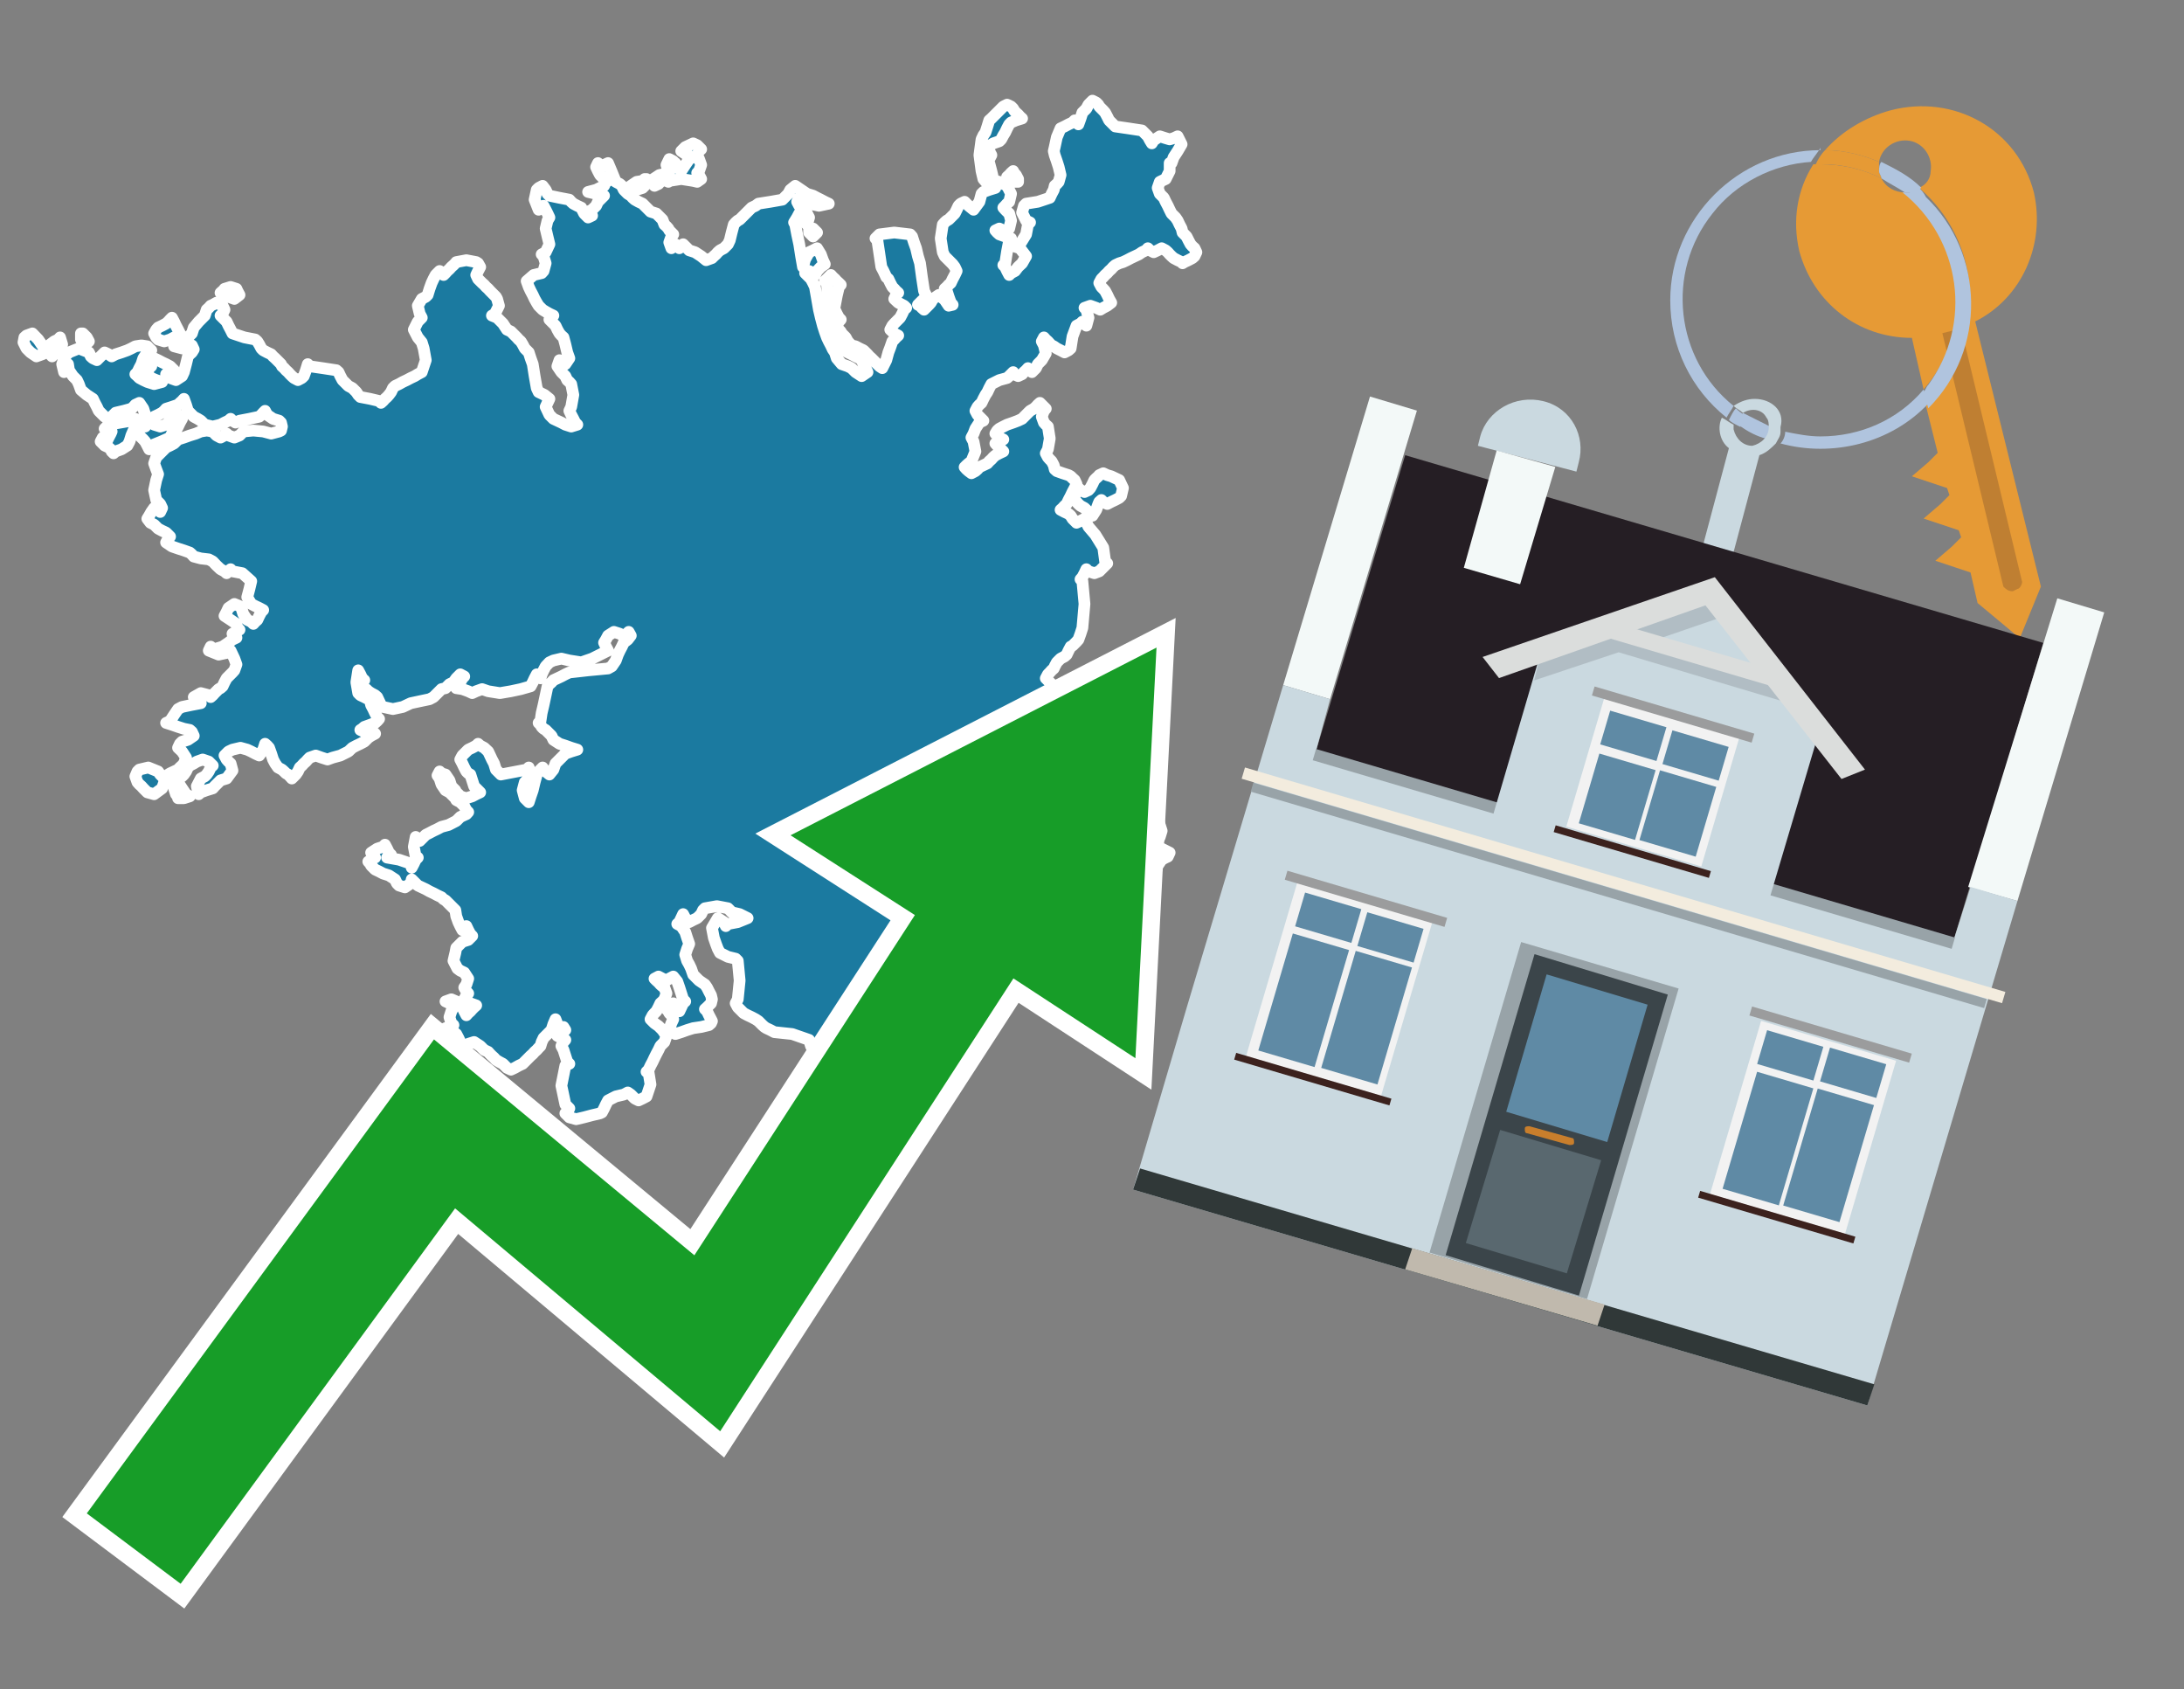
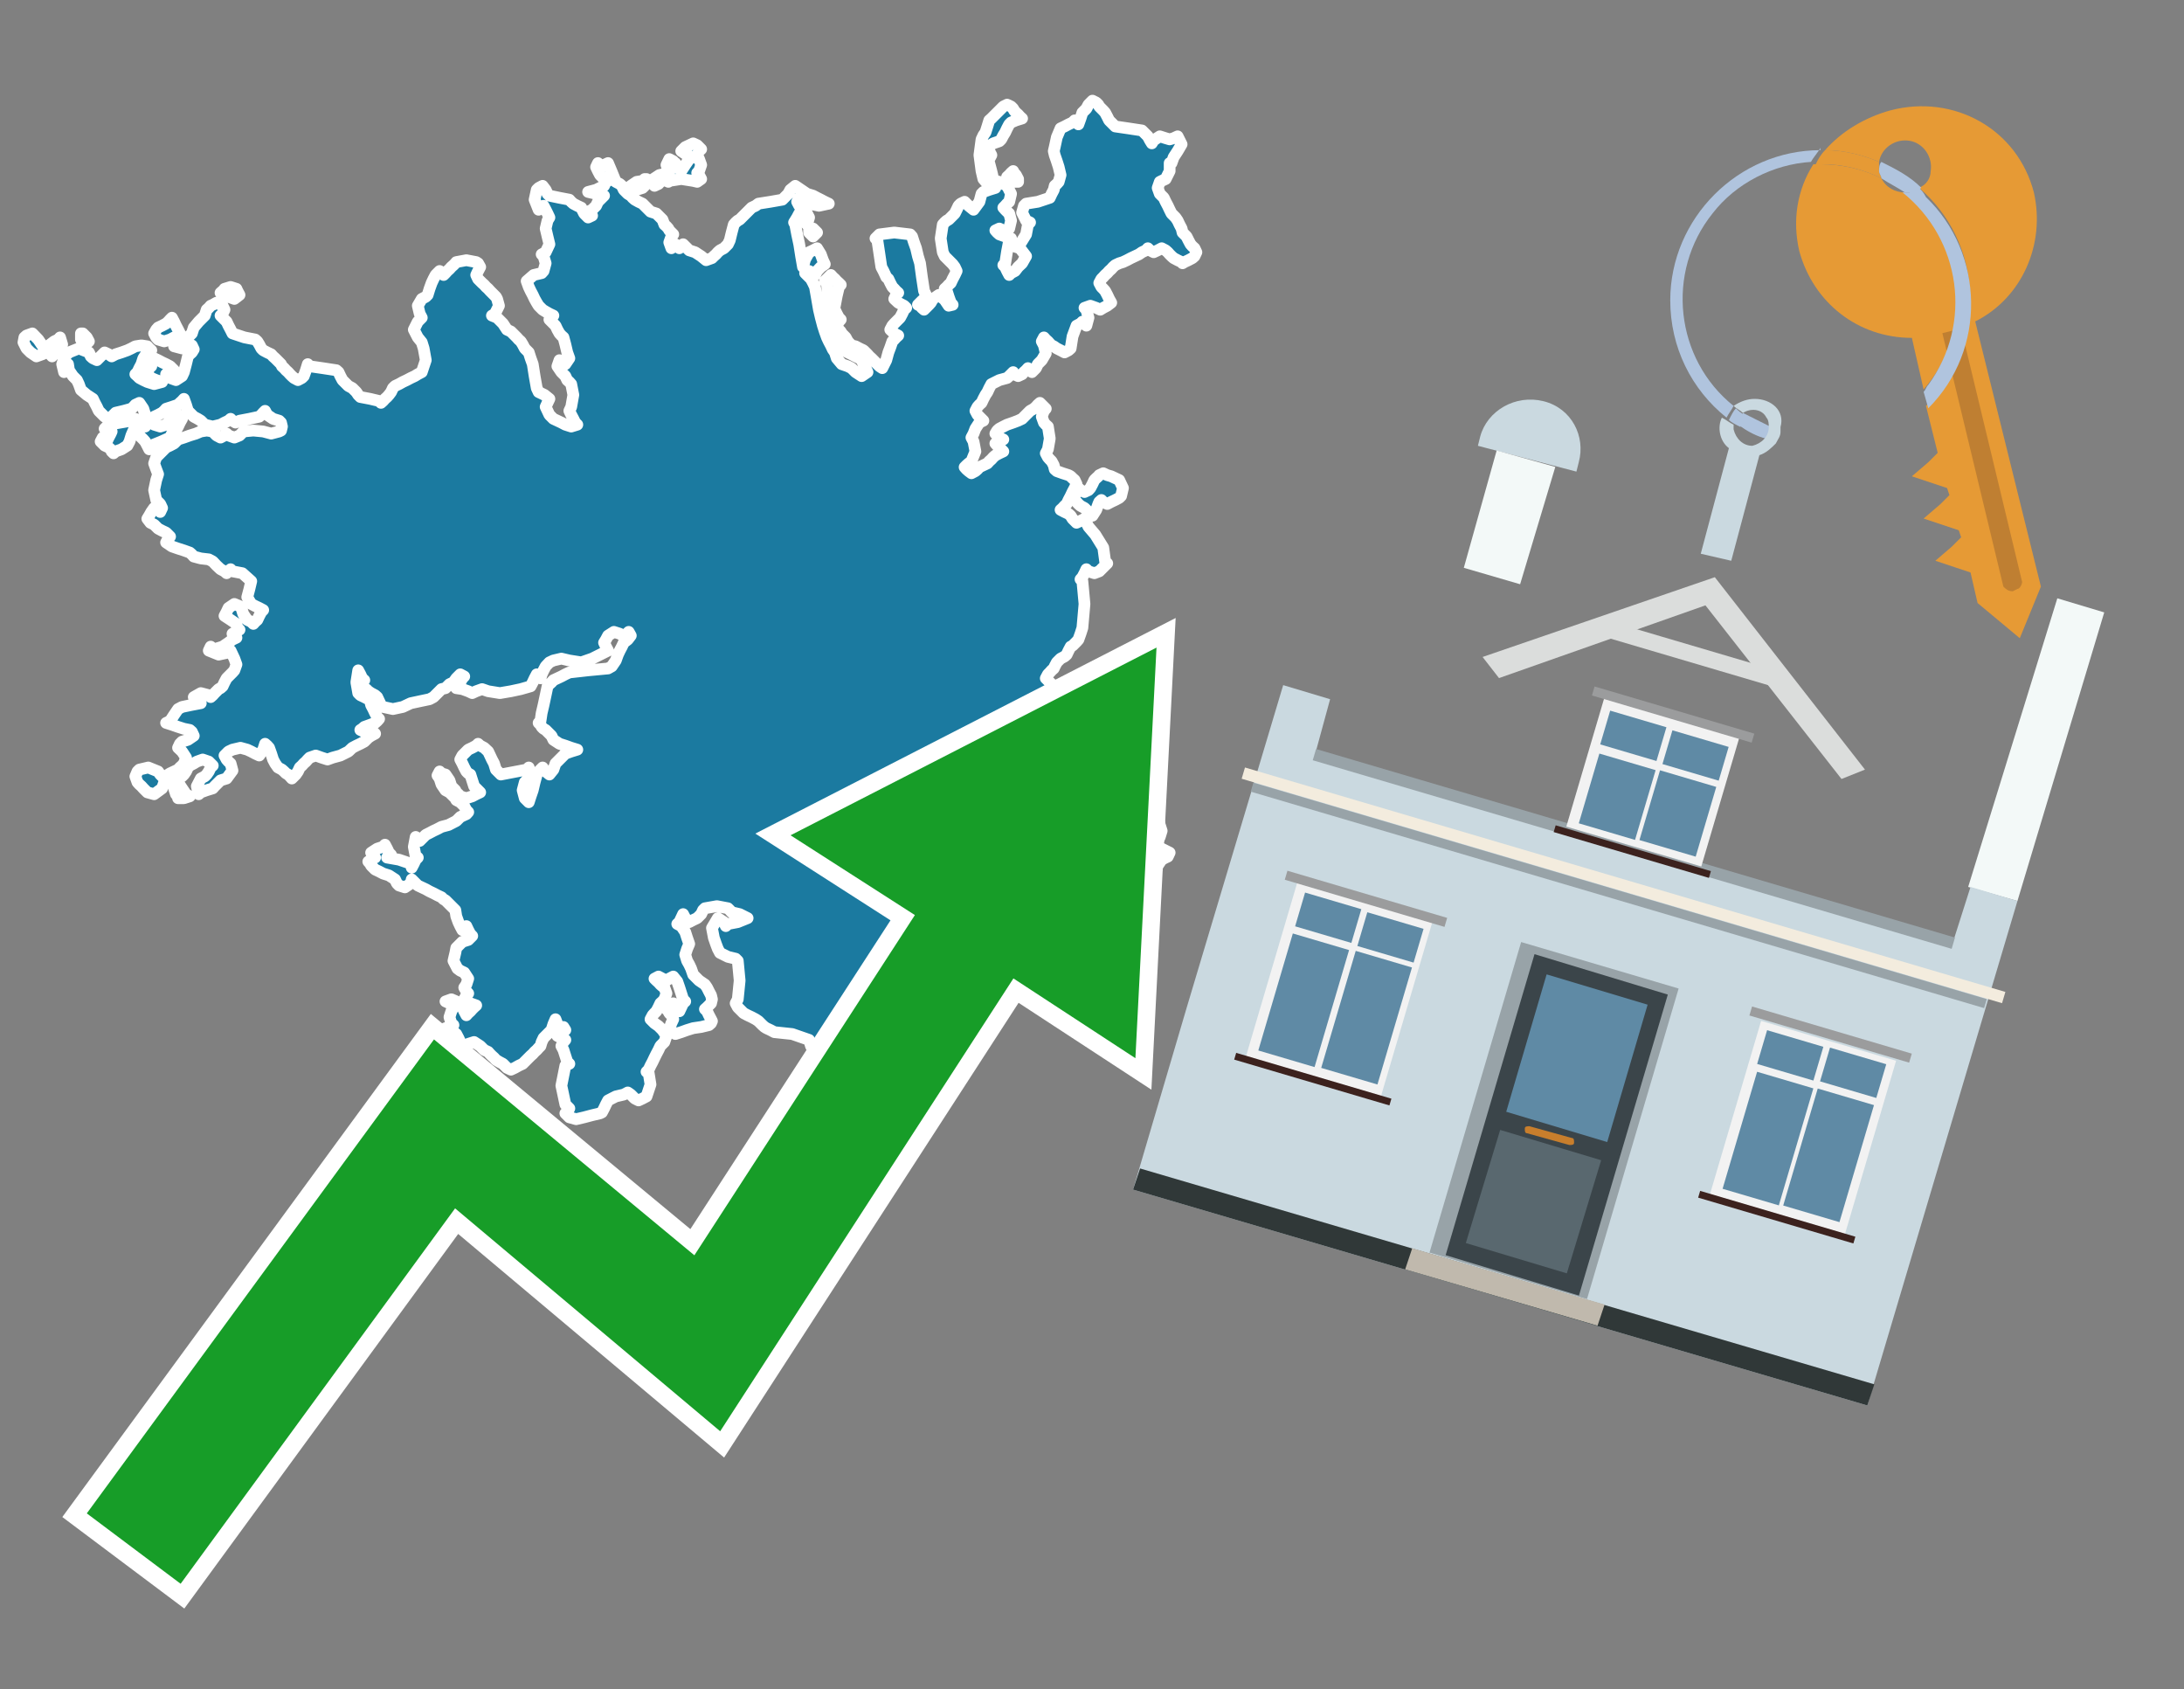
<svg xmlns="http://www.w3.org/2000/svg" version="1.1" id="Text" x="0px" y="0px" width="93.1px" height="72px" viewBox="0 0 93.1 72" style="enable-background:new 0 0 93.1 72;" xml:space="preserve">
  <rect x="0" y="0" width="93.1" height="72" fill="#808080" stroke="none" />
  <style type="text/css">
	.st0{fill:#1B7AA0;stroke:#FFFFFF;stroke-width:0.5;stroke-linejoin:round;}
	.st1{fill:none;stroke:#FFFFFF;stroke-width:1.5;stroke-miterlimit:10;}
	.st2{fill:#179D28;}
	.st3{fill:#E69A35;}
	.st4{fill:#B0C4DE;}
	.st5{fill:#CAD9E0;}
	.st6{fill:#BF7F32;}
	.st7{fill-rule:evenodd;clip-rule:evenodd;fill:#251E24;}
	.st8{fill-rule:evenodd;clip-rule:evenodd;fill:#F3F9F8;}
	.st9{fill-rule:evenodd;clip-rule:evenodd;fill:#CAD9E0;}
	.st10{fill-rule:evenodd;clip-rule:evenodd;fill:#303838;}
	.st11{fill-rule:evenodd;clip-rule:evenodd;fill:#98A3A8;}
	.st12{fill-rule:evenodd;clip-rule:evenodd;fill:#F3ECDE;}
	.st13{fill-rule:evenodd;clip-rule:evenodd;fill:#C0B9AD;}
	.st14{fill:#3B454A;}
	.st15{fill:#5F8AA5;}
	.st16{fill:#59686F;}
	.st17{fill:#C87E2C;}
	.st18{opacity:0.5;fill-rule:evenodd;clip-rule:evenodd;fill:#98A3A8;}
	.st19{fill-rule:evenodd;clip-rule:evenodd;fill:#DBDDDC;}
	.st20{fill-rule:evenodd;clip-rule:evenodd;fill:#F2F2F2;}
	.st21{fill-rule:evenodd;clip-rule:evenodd;fill:#5F8AA5;}
	.st22{fill-rule:evenodd;clip-rule:evenodd;fill:#9B9C9D;}
	.st23{fill-rule:evenodd;clip-rule:evenodd;fill:#3C221E;}
</style>
  <path class="st0" d="M7.59,33.94L7.5,33.85L7.42,33.6L7.59,33.34L7.76,33.6L7.93,33.85L8.09,33.94L7.84,34.02L7.59,34.02ZM7.08,33.26L7.0,33.34L6.91,33.6L6.57,33.85L6.28,33.77L6.19,33.68L6.11,33.6L6.03,33.51L5.94,33.43L5.86,33.34L5.77,33.09L5.86,32.88L5.94,32.8L6.32,32.71L6.74,32.88L6.83,33.01L6.91,33.09L7.0,33.18L7.08,33.18ZM49.86,7.29L49.69,7.63L49.52,7.71L49.44,7.75L49.35,8.01L49.44,8.26L49.52,8.34L49.61,8.43L49.69,8.6L49.78,8.77L49.86,8.94L49.94,9.1L50.03,9.19L50.11,9.27L50.2,9.4L50.28,9.57L50.37,9.74L50.41,9.91L50.49,9.99L50.58,10.08L50.66,10.24L50.75,10.41L50.83,10.5L50.92,10.58L51.0,10.75L50.92,10.92L50.83,11.0L50.66,11.09L50.49,11.17L50.41,11.22L50.37,11.17L50.2,11.09L50.03,11.0L49.94,10.92L49.86,10.84L49.78,10.75L49.69,10.67L49.52,10.58L49.35,10.67L49.18,10.75L49.02,10.67L48.93,10.58L48.85,10.67L48.68,10.75L48.55,10.84L48.38,10.92L48.21,11.0L48.04,11.09L47.87,11.17L47.71,11.22L47.54,11.3L47.45,11.38L47.37,11.47L47.28,11.55L47.2,11.64L47.11,11.72L47.03,11.81L46.95,11.89L46.86,12.06L46.95,12.23L47.03,12.31L47.11,12.4L47.2,12.57L47.28,12.74L47.37,12.9L47.2,13.03L47.03,13.12L46.9,13.2L46.73,13.12L46.48,13.03L46.23,13.12L46.31,13.2L46.4,13.54L46.31,13.88L46.23,13.79L46.14,13.71L46.06,13.79L45.89,13.88L45.72,14.34L45.64,14.85L45.55,14.93L45.38,15.02L45.21,14.93L45.05,14.85L44.92,14.76L44.83,14.72L44.75,14.64L44.67,14.55L44.58,14.47L44.5,14.38L44.41,14.55L44.5,14.72L44.58,15.06L44.41,15.35L44.24,15.52L44.16,15.69L44.07,15.78L43.99,15.86L43.91,15.78L43.82,15.69L43.74,15.78L43.65,15.86L43.57,15.95L43.4,16.03L43.23,15.95L43.19,15.86L43.1,15.95L43.02,16.03L42.93,16.11L42.6,16.2L42.26,16.37L42.17,16.54L42.09,16.71L42.01,16.83L41.92,17.0L41.84,17.17L41.75,17.25L41.67,17.34L41.58,17.51L41.67,17.68L41.75,17.76L41.84,17.85L41.92,17.93L41.75,18.01L41.58,18.27L41.5,18.48L41.41,18.65L41.5,18.82L41.58,19.24L41.41,19.66L41.29,19.75L41.2,19.83L41.12,19.91L41.2,20.0L41.29,20.08L41.41,20.17L41.58,20.08L41.67,20.0L41.75,19.91L41.92,19.83L42.09,19.75L42.17,19.66L42.26,19.58L42.34,19.49L42.43,19.41L42.6,19.32L42.77,19.24L42.68,19.15L42.6,19.07L42.51,18.99L42.43,18.9L42.6,18.82L42.77,18.73L42.6,18.65L42.43,18.48L42.51,18.35L42.6,18.27L42.77,18.18L42.93,18.1L43.19,18.01L43.4,17.93L43.57,17.85L43.74,17.68L43.91,17.51L44.07,17.42L44.16,17.34L44.24,17.25L44.33,17.17L44.41,17.25L44.5,17.34L44.58,17.42L44.5,17.51L44.41,17.76L44.5,18.01L44.58,18.1L44.67,18.18L44.75,18.69L44.67,19.15L44.58,19.32L44.67,19.49L44.75,19.58L44.83,19.66L44.92,19.83L44.96,20.0L45.05,20.08L45.3,20.17L45.55,20.25L45.64,20.3L45.72,20.38L45.81,20.46L45.89,20.63L45.81,20.8L45.72,20.97L45.64,21.14L45.55,21.31L45.47,21.48L45.38,21.56L45.3,21.65L45.21,21.73L45.38,21.82L45.55,21.9L45.64,21.98L45.72,22.11L45.89,22.28L46.06,22.2L46.23,22.11L46.4,22.45L46.69,22.79L47.03,23.34L47.11,23.93L47.2,24.01L47.11,24.1L47.03,24.18L46.95,24.26L46.86,24.35L46.65,24.43L46.4,24.35L46.31,24.26L46.23,24.43L46.14,24.6L46.06,24.69L46.14,24.77L46.23,25.74L46.14,26.76L46.06,27.01L45.97,27.26L45.89,27.35L45.81,27.43L45.72,27.52L45.64,27.56L45.55,27.73L45.47,27.9L45.38,27.98L45.21,28.07L45.05,28.23L44.96,28.4L44.92,28.49L44.83,28.57L44.75,28.66L44.67,28.74L44.58,28.91L44.75,29.08L44.92,29.25L45.05,29.37L45.21,29.46L45.47,29.54L45.72,29.63L45.55,29.71L45.38,29.8L45.3,29.88L45.21,29.97L45.05,30.05L44.92,30.13L45.26,30.22L45.55,30.3L45.81,30.39L46.06,30.56L46.14,30.73L46.23,30.81L46.14,30.89L46.06,30.98L46.14,31.06L46.23,31.11L46.31,31.19L46.4,31.27L46.48,31.36L46.57,31.44L46.65,31.53L46.73,31.61L46.82,31.7L46.86,31.78L46.95,31.87L47.03,31.95L47.11,32.03L47.2,32.12L47.28,32.2L47.37,32.29L47.62,32.37L47.87,32.46L47.79,32.54L47.71,32.63L47.62,32.71L47.54,32.88L47.37,33.01L47.2,33.09L47.11,33.18L47.03,33.34L47.2,33.51L47.37,33.43L47.45,33.34L47.54,33.43L47.71,33.51L47.87,33.85L47.96,34.19L48.04,34.36L48.21,34.53L48.38,34.61L48.59,34.7L48.85,34.61L49.1,34.53L49.35,34.82L49.44,35.16L49.52,35.41L49.44,35.67L49.35,35.84L49.27,36.0L49.18,36.09L49.52,36.17L49.86,36.34L49.78,36.51L49.69,36.55L49.52,36.64L49.35,36.89L49.27,37.14L49.18,37.57L49.1,37.99L49.02,38.16L49.1,38.33L49.18,38.45L49.1,38.62L49.02,38.71L48.8,38.79L48.55,38.71L48.21,38.62L47.87,38.71L47.54,38.79L47.2,38.71L47.11,38.62L47.03,38.71L46.9,38.79L46.73,38.71L46.57,38.62L46.4,38.54L46.31,38.45L46.23,38.37L46.14,38.33L46.06,38.24L45.97,38.16L45.89,38.33L45.97,38.45L46.06,38.54L46.14,38.62L46.23,38.71L46.31,38.79L46.4,38.96L46.48,39.13L46.57,39.21L46.65,39.3L46.73,39.13L46.9,38.96L47.03,39.3L46.95,39.64L46.86,39.81L46.69,39.97L46.57,39.89L46.48,39.81L46.4,39.97L46.31,40.14L46.23,40.23L46.14,40.27L46.06,40.35L45.89,40.44L45.72,40.52L45.55,40.61L45.38,40.69L45.3,40.78L45.21,40.86L45.05,40.95L44.92,41.03L44.83,41.11L44.75,41.03L44.67,40.95L44.58,41.11L44.33,41.28L44.07,41.54L44.16,41.79L44.24,41.87L44.16,41.96L44.07,42.04L43.82,42.09L43.57,42.04L43.31,41.96L43.1,42.04L42.77,42.09L42.43,42.17L42.26,42.25L42.09,42.34L41.75,42.42L41.41,42.34L41.33,42.25L41.29,42.34L41.2,42.42L41.12,42.51L40.95,42.59L40.78,42.68L40.7,42.76L40.61,42.85L40.36,42.93L40.1,43.1L40.02,43.27L39.94,43.35L40.02,43.44L40.1,43.52L39.85,43.61L39.6,43.52L39.34,43.44L39.13,43.35L39.05,43.27L38.96,43.1L38.88,42.93L38.8,42.76L38.71,42.59L38.63,42.34L38.54,42.09L38.46,42.04L38.37,41.96L38.29,42.09L38.37,42.25L38.46,42.51L38.54,42.76L38.63,43.18L38.54,43.61L38.46,43.69L38.29,43.77L38.12,43.82L37.78,43.9L37.49,43.99L37.4,44.07L37.32,44.24L37.4,44.41L37.49,44.49L37.32,44.58L37.15,44.66L37.23,44.75L37.32,44.83L37.4,44.92L37.49,45.0L37.32,45.08L37.15,45.17L37.32,45.25L37.49,45.34L37.32,45.42L37.15,45.51L37.06,45.59L36.98,45.51L36.9,45.42L36.81,45.51L36.73,45.59L36.64,45.25L36.39,44.92L36.14,45.0L35.97,45.08L35.84,45.17L35.67,45.25L35.5,45.17L35.33,45.08L35.16,45.17L34.99,45.25L34.83,45.08L34.74,44.92L34.66,44.75L34.57,44.58L34.49,44.32L33.77,44.07L33.01,43.99L32.84,43.9L32.67,43.82L32.59,43.77L32.5,43.69L32.42,43.61L32.33,43.52L32.21,43.44L32.04,43.35L31.87,43.27L31.7,43.18L31.62,43.1L31.53,43.01L31.45,42.93L31.36,42.76L31.45,42.59L31.53,41.79L31.45,40.95L31.36,40.86L31.03,40.78L30.69,40.61L30.6,40.44L30.52,40.23L30.43,39.97L30.35,39.55L30.6,39.13L30.86,39.3L30.94,39.47L31.03,39.38L31.45,39.3L31.87,39.13L31.53,38.96L31.19,38.88L31.11,38.79L31.03,38.71L30.56,38.62L30.05,38.71L29.97,38.79L29.89,38.96L29.72,39.13L29.55,39.21L29.38,39.3L29.21,39.13L29.12,38.96L29.04,39.13L28.96,39.3L28.87,39.38L29.04,39.47L29.21,39.72L29.29,39.97L29.38,40.23L29.29,40.44L29.21,40.69L29.29,40.95L29.38,41.11L29.46,41.28L29.55,41.54L29.8,41.79L30.05,41.96L30.14,42.09L30.22,42.25L30.31,42.42L30.35,42.59L30.31,42.76L30.22,42.85L30.14,42.93L30.05,43.01L30.14,43.1L30.22,43.27L30.31,43.44L30.35,43.52L30.31,43.61L30.22,43.69L29.89,43.77L29.55,43.82L29.29,43.9L29.04,43.99L28.79,44.07L28.53,43.86L28.62,43.61L28.7,43.44L28.62,43.27L28.53,43.18L28.49,43.1L28.41,43.01L28.49,42.93L28.53,42.85L28.7,42.76L28.87,42.93L28.96,43.1L29.04,42.93L29.12,42.76L29.21,42.68L29.12,42.59L29.04,42.34L28.96,42.09L28.87,41.83L28.7,41.62L28.53,41.71L28.41,41.79L28.24,41.71L28.07,41.62L27.9,41.71L27.98,41.79L28.07,41.87L28.15,41.96L28.24,42.04L28.32,42.09L28.41,42.34L28.32,42.59L28.24,42.68L28.15,42.76L28.07,42.93L27.98,43.1L27.9,43.18L27.82,43.27L27.73,43.44L27.9,43.61L28.07,43.73L28.24,43.9L28.41,44.15L28.32,44.41L28.24,44.49L28.15,44.58L28.07,44.75L27.98,44.92L27.9,45.08L27.82,45.25L27.73,45.42L27.65,45.59L27.56,45.68L27.65,45.72L27.73,46.22L27.56,46.73L27.39,46.82L27.22,46.9L27.06,46.82L26.97,46.73L26.89,46.65L26.76,46.56L26.59,46.65L26.25,46.73L25.92,46.9L25.83,47.07L25.75,47.24L25.66,47.41L25.58,47.45L25.24,47.53L24.9,47.62L24.56,47.7L24.27,47.62L24.18,47.53L24.1,47.45L24.18,47.41L24.27,47.24L24.1,47.07L23.93,46.27L24.1,45.42L24.27,45.34L24.18,45.25L24.1,45.0L24.02,44.75L23.93,44.58L24.02,44.41L24.1,44.32L23.93,44.24L23.76,44.15L23.93,44.07L24.1,43.9L24.02,43.77L23.93,43.82L23.85,43.9L23.76,43.65L23.68,43.44L23.59,43.65L23.51,43.9L23.42,43.99L23.34,44.07L23.26,44.15L23.17,44.24L23.09,44.41L23.04,44.58L22.96,44.66L22.88,44.75L22.79,44.83L22.71,44.92L22.62,45.0L22.54,45.08L22.45,45.17L22.37,45.25L22.28,45.34L22.11,45.42L21.95,45.51L21.78,45.59L21.61,45.51L21.52,45.42L21.44,45.34L21.27,45.25L21.14,45.17L21.06,45.08L20.97,45.0L20.89,44.92L20.81,44.83L20.64,44.75L20.47,44.58L20.21,44.41L19.96,44.49L19.79,44.58L19.62,44.41L19.54,44.24L19.45,44.07L19.24,43.9L18.99,43.82L19.16,43.77L19.33,43.69L19.24,43.61L19.16,43.35L19.24,43.1L19.33,42.93L19.16,42.76L18.99,42.68L19.24,42.59L19.45,42.68L19.54,42.76L19.62,42.85L19.71,42.93L19.79,43.1L19.88,43.27L19.96,43.18L20.05,43.1L20.13,43.01L20.21,42.93L20.3,42.85L20.05,42.76L19.79,42.59L19.88,42.42L19.96,42.34L19.88,42.25L19.79,42.09L19.88,41.96L19.96,41.71L19.79,41.45L19.62,41.37L19.5,41.28L19.33,40.95L19.41,40.61L19.45,40.4L19.71,40.14L19.96,40.06L20.05,39.97L20.13,39.89L20.05,39.81L19.96,39.64L19.88,39.47L19.79,39.55L19.71,39.64L19.62,39.47L19.54,39.3L19.45,39.05L19.41,38.79L19.33,38.71L19.24,38.62L19.16,38.54L19.07,38.45L18.99,38.37L18.91,38.33L18.82,38.24L18.65,38.16L18.48,38.07L18.31,37.99L18.15,37.9L17.98,37.82L17.81,37.74L17.72,37.65L17.64,37.57L17.55,37.48L17.51,37.65L17.26,37.82L17.01,37.74L16.92,37.65L16.84,37.48L16.58,37.31L16.33,37.23L16.16,37.14L15.99,37.06L15.91,36.98L15.82,36.89L15.78,36.81L15.7,36.72L15.82,36.64L15.99,36.55L15.91,36.51L15.82,36.34L16.08,36.17L16.33,36.09L16.41,36.0L16.5,36.17L16.58,36.34L16.67,36.43L16.58,36.51L16.5,36.55L17.01,36.64L17.51,36.81L17.55,36.98L17.64,36.81L17.72,36.64L17.81,36.55L17.72,36.51L17.64,36.09L17.72,35.67L17.81,35.75L17.89,35.84L17.98,35.75L18.06,35.67L18.15,35.58L18.31,35.5L18.48,35.41L18.65,35.33L18.82,35.24L19.12,35.16L19.45,34.99L19.62,34.82L19.79,34.74L19.88,34.7L19.96,34.61L19.88,34.53L19.79,34.36L19.62,34.19L19.45,34.1L19.41,34.02L19.33,33.94L19.24,33.85L19.16,33.77L18.99,33.68L18.82,33.43L18.74,33.18L18.65,33.05L18.74,32.88L18.82,32.96L18.99,33.01L19.16,33.26L19.24,33.51L19.33,33.6L19.41,33.68L19.45,33.77L19.54,33.85L19.62,33.94L19.88,34.02L20.13,33.94L20.3,33.85L20.47,33.77L20.38,33.68L20.3,33.6L20.21,33.51L20.13,33.26L20.05,33.01L19.96,32.96L19.88,32.88L19.79,32.71L19.71,32.54L19.62,32.37L19.71,32.2L19.79,32.12L19.88,32.03L19.96,31.95L20.13,31.87L20.3,31.78L20.38,31.7L20.47,31.78L20.64,31.87L20.81,32.03L20.89,32.2L20.97,32.37L21.06,32.54L21.14,32.8L21.35,33.01L21.61,32.96L22.03,32.88L22.45,32.8L22.54,32.71L22.62,32.96L22.54,33.18L22.45,33.26L22.37,33.34L22.28,33.68L22.37,34.02L22.45,34.1L22.54,34.19L22.62,33.94L22.71,33.68L22.79,33.34L22.88,33.01L22.96,32.88L23.13,32.71L23.26,32.88L23.42,33.01L23.59,32.8L23.68,32.54L23.76,32.46L23.85,32.37L23.93,32.29L24.02,32.2L24.1,32.12L24.35,32.03L24.61,31.95L24.35,31.87L24.1,31.78L23.85,31.7L23.59,31.53L23.51,31.36L23.42,31.27L23.34,31.19L23.26,31.11L23.17,31.06L23.09,30.98L23.04,30.89L22.96,30.81L23.04,30.73L23.09,30.39L23.17,30.05L23.26,29.63L23.34,29.25L23.42,29.16L23.51,29.08L23.59,28.99L23.76,28.91L23.93,28.83L24.1,28.74L24.27,28.66L25.07,28.57L25.92,28.49L26.08,28.4L26.25,28.15L26.34,27.9L26.42,27.73L26.51,27.56L26.59,27.39L26.76,27.26L26.89,27.09L26.8,26.93L26.72,27.01L26.55,27.09L26.42,27.01L26.17,26.93L25.92,27.09L25.83,27.26L25.75,27.39L25.83,27.56L25.92,27.73L25.58,27.9L25.24,28.07L24.78,28.23L24.27,28.15L23.93,28.07L23.59,28.15L23.42,28.23L23.26,28.4L23.17,28.57L23.09,28.74L23.04,28.91L22.96,28.83L22.88,28.74L22.79,28.91L22.71,29.08L22.62,29.25L22.2,29.37L21.78,29.46L21.31,29.54L20.81,29.46L20.55,29.37L20.3,29.46L20.13,29.54L19.96,29.46L19.71,29.37L19.45,29.33L19.54,29.25L19.62,29.08L19.71,28.91L19.79,28.83L19.62,28.74L19.45,28.91L19.33,29.08L19.16,29.16L19.07,29.25L18.99,29.33L18.82,29.37L18.65,29.54L18.48,29.71L18.31,29.8L17.93,29.88L17.51,29.97L17.34,30.05L17.17,30.13L16.75,30.22L16.33,30.13L16.24,30.05L16.16,29.88L16.08,29.71L15.99,29.63L15.82,29.54L15.7,29.46L15.61,29.37L15.53,29.33L15.44,29.25L15.36,29.16L15.44,29.08L15.53,28.99L15.44,28.91L15.36,28.74L15.27,28.57L15.19,29.08L15.27,29.54L15.36,29.63L15.53,29.71L15.7,29.8L15.78,29.88L15.82,30.05L15.91,30.22L15.99,30.39L16.08,30.56L16.16,30.64L16.08,30.73L15.99,30.81L15.78,30.89L15.53,30.98L15.44,31.06L15.36,31.11L15.53,31.19L15.7,31.11L15.78,31.06L15.82,31.11L15.91,31.19L15.99,31.27L15.82,31.36L15.7,31.44L15.61,31.53L15.53,31.61L15.36,31.7L15.19,31.78L15.02,31.87L14.85,32.03L14.51,32.2L14.18,32.29L13.96,32.37L13.71,32.29L13.46,32.2L13.2,32.29L13.12,32.37L13.04,32.46L12.95,32.54L12.87,32.63L12.78,32.71L12.7,32.88L12.61,33.01L12.53,33.09L12.44,33.18L12.36,33.09L12.28,33.01L12.19,32.96L12.11,32.88L12.02,32.8L11.85,32.71L11.73,32.54L11.64,32.37L11.56,32.12L11.47,31.87L11.39,31.78L11.3,31.7L11.22,31.95L11.05,32.2L10.88,32.12L10.71,32.03L10.54,31.95L10.25,31.87L9.91,31.95L9.74,32.03L9.57,32.2L9.66,32.37L9.74,32.46L9.83,32.54L9.91,32.84L9.66,33.18L9.4,33.26L9.32,33.34L9.23,33.43L9.15,33.51L9.07,33.6L8.81,33.68L8.56,33.77L8.47,33.85L8.39,33.51L8.56,33.18L8.73,33.09L8.81,33.01L8.9,32.88L8.98,32.71L9.07,32.63L8.98,32.54L8.9,32.46L8.64,32.37L8.39,32.46L8.26,32.54L8.09,32.63L8.01,32.71L7.93,32.88L7.84,33.01L7.76,33.09L7.42,33.18L7.08,33.09L7.17,33.01L7.25,32.96L7.42,32.88L7.59,32.8L7.67,32.71L7.76,32.63L7.84,32.54L7.93,32.29L7.76,32.03L7.59,31.87L7.67,31.7L7.76,31.61L8.01,31.53L8.26,31.36L8.18,31.19L8.09,31.11L7.84,31.06L7.59,30.98L7.33,30.89L7.08,30.81L7.25,30.73L7.42,30.47L7.59,30.22L7.76,30.13L8.14,30.05L8.56,29.97L8.43,29.88L8.26,29.71L8.56,29.54L8.9,29.63L8.98,29.71L9.07,29.63L9.15,29.54L9.23,29.46L9.32,29.37L9.4,29.33L9.49,29.25L9.57,29.08L9.66,28.91L9.74,28.83L9.83,28.74L9.91,28.66L9.99,28.57L10.08,28.32L9.99,28.07L9.91,27.9L9.83,27.73L9.74,27.81L9.32,27.9L8.9,27.73L8.98,27.56L9.07,27.64L9.15,27.73L9.23,27.64L9.49,27.56L9.74,27.39L9.91,27.26L10.08,27.18L9.99,27.09L9.91,27.01L10.04,26.93L10.21,26.84L10.12,26.76L10.08,26.59L9.83,26.42L9.57,26.25L9.66,26.08L9.74,25.91L9.99,25.74L10.21,25.83L10.29,25.91L10.37,26.17L10.54,26.42L10.71,26.5L10.8,26.59L10.88,26.5L10.97,26.42L11.05,26.25L11.14,26.08L11.22,26.0L11.05,25.91L10.88,25.83L10.71,25.74L10.54,25.45L10.63,25.11L10.71,24.77L10.33,24.43L9.91,24.35L9.83,24.26L9.74,24.35L9.66,24.43L9.57,24.35L9.4,24.26L9.23,24.1L9.07,23.93L8.9,23.84L8.56,23.8L8.26,23.72L8.18,23.63L8.09,23.55L7.84,23.46L7.59,23.38L7.33,23.29L7.08,23.12L7.17,22.96L7.25,22.87L7.17,22.79L7.08,22.7L6.91,22.62L6.74,22.53L6.66,22.45L6.57,22.36L6.41,22.28L6.28,22.11L6.36,21.98L6.45,21.82L6.57,21.65L6.74,21.73L6.83,21.82L6.91,21.65L6.83,21.48L6.74,21.39L6.66,21.31L6.57,20.89L6.66,20.46L6.74,20.21L6.66,20.0L6.57,19.75L6.66,19.49L6.74,19.41L6.83,19.32L6.91,19.24L7.0,19.15L7.08,19.07L7.25,18.99L7.42,18.9L7.5,18.82L7.59,18.73L7.84,18.65L8.09,18.56L8.35,18.48L8.56,18.39L8.81,18.35L9.07,18.39L9.15,18.48L9.23,18.56L9.4,18.65L9.57,18.56L9.66,18.48L9.74,18.56L9.99,18.65L10.21,18.56L10.29,18.48L10.37,18.39L10.8,18.35L11.22,18.39L11.56,18.48L11.9,18.39L11.98,18.35L12.02,18.18L11.98,18.01L11.9,17.93L11.64,17.85L11.39,17.68L11.3,17.51L11.22,17.59L11.14,17.68L11.05,17.76L10.63,17.85L10.21,17.93L10.04,18.01L9.91,17.93L9.83,17.85L9.74,17.93L9.57,18.01L9.4,18.1L9.07,18.18L8.73,18.1L8.64,18.01L8.56,17.93L8.43,17.85L8.26,17.76L8.18,17.68L8.09,17.59L8.01,17.51L7.93,17.25L7.84,17.0L7.76,17.09L7.67,17.17L7.59,17.25L7.33,17.34L7.08,17.42L7.0,17.51L6.91,17.59L6.74,17.68L6.57,17.76L6.49,17.85L6.45,17.93L6.49,18.01L6.57,18.1L6.83,18.18L7.08,18.1L7.17,18.01L7.25,17.93L7.33,17.85L7.42,17.76L7.59,17.68L7.76,17.85L7.67,18.01L7.59,18.18L7.5,18.35L7.42,18.39L7.33,18.48L7.25,18.65L6.87,18.82L6.45,18.99L6.36,19.15L6.28,18.99L6.19,18.82L6.11,18.73L6.03,18.65L5.94,18.56L5.86,18.48L5.77,18.39L5.69,18.35L5.6,18.56L5.52,18.82L5.43,18.99L5.18,19.15L4.93,19.24L4.84,19.32L4.76,19.24L4.72,19.15L4.63,19.07L4.46,18.99L4.29,18.82L4.38,18.65L4.46,18.73L4.55,18.82L4.63,18.65L4.72,18.48L4.76,18.39L4.63,18.35L4.46,18.27L4.55,18.18L4.63,18.1L5.14,18.01L5.6,17.93L5.77,17.85L5.94,17.93L6.03,18.01L6.11,18.1L6.19,18.18L6.28,17.93L6.19,17.68L6.11,17.42L5.94,17.17L5.77,17.25L5.69,17.34L5.6,17.42L5.27,17.51L4.93,17.59L4.84,17.68L4.76,17.76L4.63,17.85L4.46,17.76L4.38,17.68L4.29,17.59L4.21,17.51L4.13,17.34L4.04,17.17L3.96,17.0L3.7,16.83L3.45,16.62L3.36,16.37L3.28,16.2L3.11,16.03L2.94,15.78L2.9,15.52L2.82,15.69L2.73,15.86L2.65,15.52L2.77,15.19L2.94,15.02L3.36,14.85L3.79,15.02L3.87,15.19L3.96,15.27L4.13,15.35L4.29,15.19L4.46,15.02L4.63,15.1L4.76,15.19L4.93,15.1L5.18,15.02L5.43,14.93L5.6,14.85L5.77,14.76L6.03,14.72L6.28,14.76L6.36,14.85L6.45,14.93L6.28,15.02L6.11,15.27L6.03,15.52L5.94,15.69L5.86,15.86L5.77,15.95L5.86,16.03L5.94,16.11L6.11,16.2L6.28,16.28L6.57,16.37L6.91,16.28L6.66,16.2L6.45,16.11L6.36,16.03L6.28,15.86L6.36,15.69L6.45,15.61L6.36,15.52L6.28,15.35L6.41,15.19L6.57,15.27L6.74,15.35L6.91,15.44L7.08,15.52L7.25,15.61L7.33,15.69L7.42,15.78L7.25,15.86L7.08,15.95L7.17,16.03L7.25,16.11L7.5,16.2L7.76,16.03L7.84,15.86L7.93,15.52L8.01,15.19L8.09,15.1L8.18,15.02L8.26,14.89L8.18,14.72L8.09,14.76L7.76,14.85L7.42,14.76L7.5,14.72L7.59,14.55L7.42,14.38L7.25,14.47L7.0,14.55L6.74,14.47L6.66,14.38L6.57,14.21L6.66,14.05L6.74,13.96L6.91,13.88L7.08,13.79L7.17,13.71L7.25,13.62L7.33,13.54L7.42,13.71L7.5,13.88L7.59,14.05L7.67,14.21L7.76,14.38L7.84,14.55L7.93,14.47L8.01,14.38L8.09,14.3L8.18,14.21L8.26,13.96L8.47,13.71L8.73,13.45L8.81,13.2L8.9,13.12L8.98,13.03L9.07,12.99L9.23,12.9L9.4,12.99L9.49,13.03L9.57,13.2L9.49,13.37L9.4,13.45L9.49,13.54L9.57,13.62L9.66,13.71L9.74,13.88L9.83,14.05L9.91,14.21L10.42,14.38L10.88,14.47L10.97,14.55L11.05,14.68L11.14,14.85L11.22,14.93L11.39,15.02L11.56,15.1L11.64,15.19L11.73,15.27L11.81,15.35L11.9,15.44L11.98,15.52L12.02,15.61L12.11,15.69L12.19,15.78L12.28,15.86L12.36,15.95L12.44,16.03L12.53,16.11L12.7,16.2L12.87,16.11L12.95,16.03L13.04,15.78L13.12,15.52L13.2,15.61L13.75,15.69L14.34,15.78L14.43,15.86L14.51,16.03L14.6,16.2L14.68,16.28L14.77,16.37L14.85,16.45L15.02,16.54L15.19,16.71L15.27,16.83L15.36,16.92L15.78,17.0L16.16,17.09L16.24,17.17L16.33,17.09L16.41,17.0L16.5,16.92L16.58,16.83L16.67,16.71L16.75,16.54L16.84,16.45L17.01,16.37L17.17,16.28L17.34,16.2L17.51,16.11L17.68,16.03L17.81,15.95L17.98,15.86L18.15,15.35L18.06,14.85L17.98,14.59L17.81,14.38L17.64,14.05L17.81,13.71L17.98,13.54L17.89,13.37L17.81,13.03L17.98,12.74L18.15,12.65L18.23,12.57L18.31,12.31L18.4,12.06L18.48,11.89L18.57,11.72L18.65,11.64L18.74,11.55L18.82,11.64L18.91,11.72L18.99,11.64L19.07,11.55L19.16,11.47L19.24,11.38L19.33,11.3L19.41,11.22L19.45,11.17L19.88,11.09L20.3,11.17L20.38,11.22L20.47,11.38L20.38,11.55L20.3,11.72L20.38,11.89L20.47,11.98L20.55,12.06L20.64,12.14L20.72,12.23L20.81,12.31L20.89,12.4L20.97,12.48L21.06,12.57L21.14,12.65L21.19,12.74L21.27,13.03L21.1,13.37L20.97,13.45L21.19,13.54L21.44,13.79L21.61,14.05L21.78,14.13L21.86,14.21L21.95,14.3L22.03,14.38L22.11,14.47L22.2,14.55L22.28,14.68L22.37,14.85L22.45,14.93L22.54,15.02L22.62,15.27L22.71,15.52L22.79,16.03L22.88,16.54L22.96,16.71L23.21,16.83L23.42,17.0L23.34,17.17L23.26,17.34L23.34,17.51L23.42,17.68L23.59,17.85L23.76,17.93L23.93,18.01L24.1,18.1L24.35,18.18L24.61,18.1L24.52,18.01L24.44,17.85L24.35,17.68L24.27,17.51L24.35,17.34L24.44,16.83L24.35,16.37L24.27,16.28L24.18,16.2L24.1,16.03L23.93,15.86L23.76,15.61L23.85,15.35L23.93,15.44L24.1,15.52L24.27,15.27L24.18,15.02L24.1,14.68L24.02,14.38L23.93,14.3L23.85,14.21L23.76,14.05L23.68,13.88L23.59,13.79L23.51,13.71L23.42,13.62L23.51,13.54L23.59,13.45L23.42,13.37L23.26,13.28L23.13,13.2L22.96,13.03L22.88,12.9L22.79,12.74L22.71,12.57L22.62,12.4L22.54,12.23L22.45,11.98L22.75,11.72L23.09,11.64L23.17,11.55L23.26,11.22L23.17,10.92L23.09,10.84L23.26,10.75L23.42,10.41L23.34,10.08L23.26,9.74L23.34,9.4L23.42,9.27L23.34,9.1L23.26,8.94L23.17,8.77L23.09,8.85L22.96,8.94L22.79,8.51L22.88,8.09L22.96,8.01L23.13,7.92L23.26,8.09L23.34,8.26L23.42,8.34L23.85,8.43L24.27,8.51L24.35,8.6L24.44,8.68L24.61,8.77L24.78,8.85L24.82,8.94L24.9,9.1L25.07,9.27L25.24,9.19L25.16,9.1L25.07,9.02L25.24,8.94L25.41,8.77L25.49,8.6L25.58,8.51L25.66,8.43L25.75,8.34L25.41,8.26L25.07,8.18L25.41,8.09L25.75,7.92L25.83,7.75L25.92,7.71L25.75,7.63L25.58,7.46L25.49,7.29L25.41,7.12L25.49,6.95L25.58,7.03L25.66,7.12L25.75,7.03L25.92,6.95L26.08,7.33L26.25,7.75L26.42,7.84L26.51,7.92L26.59,8.09L26.76,8.26L26.89,8.34L26.97,8.43L27.06,8.51L27.22,8.6L27.39,8.68L27.48,8.77L27.56,8.85L27.65,8.94L27.73,9.02L27.98,9.1L28.24,9.36L28.32,9.57L28.41,9.65L28.49,9.74L28.53,9.82L28.62,9.91L28.7,9.99L28.62,10.08L28.53,10.33L28.62,10.58L28.7,10.5L28.79,10.41L28.87,10.5L28.96,10.58L29.04,10.5L29.12,10.41L29.21,10.5L29.29,10.58L29.38,10.67L29.63,10.75L29.89,10.92L30.1,11.09L30.35,11.0L30.43,10.92L30.52,10.84L30.6,10.75L30.69,10.67L30.86,10.58L31.03,10.41L31.11,10.24L31.19,9.91L31.28,9.57L31.36,9.48L31.45,9.4L31.53,9.36L31.62,9.27L31.7,9.19L31.79,9.1L31.87,9.02L31.95,8.94L32.04,8.85L32.21,8.77L32.33,8.68L32.84,8.6L33.35,8.51L33.43,8.43L33.52,8.34L33.6,8.26L33.69,8.09L33.9,7.92L34.15,8.09L34.4,8.26L34.66,8.34L34.83,8.43L34.99,8.51L35.16,8.6L35.33,8.68L34.91,8.77L34.49,8.68L34.32,8.6L34.15,8.51L34.07,8.43L33.98,8.6L34.07,8.77L34.15,8.85L34.32,8.94L34.49,9.27L34.4,9.57L34.32,9.48L34.23,9.4L34.15,9.27L34.07,9.1L33.98,9.27L33.9,9.4L33.85,9.48L33.9,9.57L33.98,9.99L34.07,10.41L34.15,10.92L34.23,11.38L34.32,11.05L34.49,10.75L34.66,10.67L34.83,10.58L34.99,10.84L35.08,11.09L35.16,11.26L34.99,11.38L34.83,11.55L34.74,11.72L34.66,11.64L34.49,11.55L34.32,11.64L34.4,11.72L34.49,11.81L34.57,11.89L34.66,12.06L34.74,12.23L34.83,12.74L34.91,13.2L34.99,13.54L35.08,13.88L35.16,14.13L35.25,14.38L35.33,14.55L35.42,14.72L35.5,14.89L35.59,15.02L35.67,15.27L35.88,15.52L36.14,15.61L36.3,15.69L36.47,15.86L36.73,16.03L36.98,15.86L36.9,15.69L36.81,15.52L36.73,15.35L36.64,15.27L36.47,15.19L36.3,15.1L36.14,15.02L35.97,14.93L35.88,14.85L35.84,14.76L35.76,14.72L35.67,14.55L35.59,14.38L35.5,14.13L35.42,13.88L35.33,12.99L35.25,12.06L35.16,11.98L35.25,11.89L35.33,11.81L35.42,11.72L35.5,11.81L35.59,11.89L35.67,11.98L35.76,12.06L35.84,12.14L35.76,12.23L35.67,12.61L35.59,13.03L35.5,13.12L35.59,13.2L35.67,13.37L35.76,13.54L35.84,13.62L35.76,13.71L35.67,13.88L35.76,14.05L35.84,14.13L35.88,14.21L35.97,14.3L36.05,14.38L36.14,14.55L36.3,14.72L36.47,14.76L36.64,14.85L36.81,14.93L36.9,15.02L36.98,15.1L37.06,15.19L37.15,15.27L37.23,15.35L37.32,15.44L37.4,15.52L37.49,15.61L37.61,15.69L37.78,15.35L37.87,15.02L37.95,14.81L38.04,14.55L38.12,14.47L38.2,14.38L38.29,14.3L38.12,14.21L37.95,14.05L38.04,13.88L38.12,13.79L38.2,13.71L38.29,13.62L38.37,13.54L38.46,13.37L38.54,13.2L38.63,13.12L38.54,13.03L38.46,12.99L38.29,12.9L38.12,12.74L38.2,12.57L38.29,12.48L38.2,12.4L38.12,12.31L38.04,12.23L37.95,12.06L37.87,11.89L37.78,11.81L37.74,11.72L37.66,11.55L37.57,11.38L37.49,10.84L37.4,10.24L37.32,10.16L37.4,10.08L37.49,9.99L38.12,9.91L38.8,9.99L38.88,10.08L38.96,10.33L39.05,10.58L39.13,10.92L39.22,11.22L39.3,11.81L39.39,12.4L39.47,12.57L39.39,12.74L39.3,12.82L39.22,12.9L39.13,12.99L39.22,13.03L39.3,13.12L39.39,13.2L39.47,13.12L39.56,13.03L39.6,12.99L39.68,12.9L39.77,12.74L40.02,12.57L40.27,12.78L40.44,13.03L40.61,12.99L40.53,12.9L40.44,12.65L40.36,12.4L40.27,12.31L40.36,12.23L40.44,12.14L40.53,12.06L40.61,11.89L40.7,11.72L40.78,11.55L40.7,11.38L40.61,11.26L40.44,11.09L40.27,10.92L40.19,10.75L40.1,10.16L40.19,9.57L40.27,9.48L40.36,9.4L40.44,9.36L40.53,9.27L40.61,9.19L40.7,9.1L40.78,8.94L40.86,8.77L40.95,8.68L41.12,8.6L41.29,8.77L41.5,8.94L41.75,8.6L41.84,8.26L41.92,8.18L42.17,8.09L42.43,8.01L42.17,7.92L41.92,7.63L41.84,7.29L41.75,6.61L41.84,5.94L41.92,5.77L42.01,5.64L42.09,5.39L42.17,5.13L42.26,5.05L42.34,4.97L42.43,4.88L42.51,4.8L42.6,4.71L42.68,4.63L42.77,4.54L42.93,4.46L43.1,4.54L43.19,4.63L43.23,4.71L43.31,4.8L43.4,4.88L43.48,4.97L43.57,5.05L43.31,5.13L43.1,5.22L43.02,5.3L42.93,5.47L42.85,5.64L42.77,5.77L42.68,5.94L42.6,6.02L42.34,6.11L42.09,6.27L42.17,6.44L42.26,6.61L42.17,6.78L42.09,6.87L42.17,6.95L42.26,7.29L42.34,7.63L42.43,7.71L42.6,7.75L42.77,7.84L42.93,7.92L43.1,8.26L43.02,8.6L42.93,8.68L42.85,8.77L42.77,8.85L42.85,8.94L42.93,9.02L43.02,9.1L43.1,9.4L43.02,9.74L42.93,9.82L42.85,9.91L42.77,9.82L42.6,9.74L42.43,9.82L42.51,9.91L42.6,9.99L42.85,10.08L43.1,10.16L43.02,10.24L42.93,10.71L42.85,11.22L42.77,11.3L42.85,11.38L42.93,11.55L43.02,11.72L43.1,11.64L43.27,11.55L43.4,11.38L43.57,11.22L43.74,10.92L43.48,10.58L43.23,10.5L43.48,10.41L43.74,9.99L43.82,9.57L43.91,9.48L43.74,9.4L43.57,9.06L43.65,8.77L43.74,8.68L44.24,8.6L44.75,8.43L44.83,8.26L44.92,8.09L44.96,7.92L45.05,7.84L45.13,7.75L45.21,7.46L45.13,7.12L45.05,6.87L44.96,6.61L44.92,6.44L44.96,6.27L45.05,5.85L45.21,5.47L45.38,5.39L45.55,5.3L45.72,5.22L45.81,5.13L45.89,5.22L45.97,5.3L46.06,5.05L46.14,4.8L46.23,4.71L46.31,4.63L46.4,4.46L46.57,4.29L46.73,4.37L46.82,4.46L46.86,4.54L46.95,4.63L47.03,4.71L47.11,4.8L47.2,4.97L47.28,5.13L47.37,5.22L47.45,5.3L47.54,5.39L48.09,5.47L48.68,5.56L48.76,5.64L48.85,5.73L48.93,5.81L49.02,5.98L49.1,6.11L49.18,5.98L49.44,5.81L49.69,5.89L49.86,5.94L50.03,5.89L50.2,5.81L50.37,6.15L50.2,6.44L50.03,6.7L49.94,6.95L49.86,6.95ZM9.57,12.31L9.83,12.23L10.08,12.31L10.12,12.4L10.21,12.57L9.99,12.74L9.74,12.65L9.57,12.57L9.4,12.48L9.49,12.4L9.57,12.4ZM27.56,7.75L27.48,7.92L27.39,8.01L27.14,8.09L26.89,7.92L27.14,7.75L27.39,7.71L27.48,7.63L27.56,7.63ZM3.53,14.21L3.62,14.3L3.7,14.38L3.79,14.55L3.62,14.72L3.45,14.47L3.45,14.21ZM1.97,15.02L1.8,15.1L1.55,15.19L1.3,15.02L1.13,14.85L1.0,14.59L1.04,14.38L1.13,14.3L1.38,14.21L1.63,14.47L1.8,14.72L1.97,14.76L2.06,14.85L2.14,14.68L2.31,14.55L2.48,14.47L2.56,14.38L2.65,14.68L2.48,15.02L2.31,15.1L2.22,15.19L2.14,15.1L2.14,15.02ZM45.81,21.14L45.89,20.97L45.97,20.8L46.06,20.89L46.23,20.97L46.4,20.89L46.48,20.8L46.57,20.63L46.65,20.46L46.73,20.38L46.82,20.3L46.86,20.25L47.03,20.17L47.2,20.25L47.37,20.3L47.54,20.38L47.71,20.46L47.87,20.8L47.79,21.14L47.71,21.22L47.54,21.31L47.37,21.39L47.2,21.48L47.03,21.39L46.95,21.31L46.86,21.39L46.82,21.48L46.73,21.73L46.57,21.98L46.4,21.82L46.23,21.65L46.06,21.56L45.97,21.48L45.89,21.39L45.81,21.31L45.72,21.22L45.72,21.14ZM43.27,7.75L43.1,7.71L43.02,7.63L42.93,7.54L43.02,7.46L43.1,7.37L43.19,7.29L43.23,7.37L43.31,7.46L43.4,7.63L43.4,7.75ZM34.66,9.74L34.83,9.91L34.66,10.08L34.49,9.91L34.49,9.74ZM28.79,6.95L28.87,7.12L29.04,7.29L29.21,7.03L29.38,6.78L29.55,6.7L29.29,6.61L29.04,6.44L29.21,6.27L29.38,6.19L29.55,6.11L29.72,6.19L29.8,6.27L29.89,6.36L29.8,6.44L29.72,6.61L29.8,6.78L29.89,7.03L29.8,7.29L29.72,7.37L29.8,7.46L29.89,7.63L29.72,7.75L29.55,7.71L29.04,7.63L28.53,7.71L28.49,7.75L28.41,7.71L28.32,7.63L28.24,7.71L28.15,7.75L28.07,7.84L27.9,7.92L27.73,7.71L28.11,7.46L28.53,7.37L28.49,7.29L28.41,7.03L28.53,6.78L28.7,6.87L28.7,6.95Z" />
  <polygon class="st1" points="49.3,27.6 33.7,35.6 39,39 29.6,53.5 18.5,44.3 3.7,64.5 7.7,67.5 19.4,51.5 30.7,61 43.2,41.7   48.4,45.1 " />
  <polygon class="st2" points="49.3,27.6 33.7,35.6 39,39 29.6,53.5 18.5,44.3 3.7,64.5 7.7,67.5 19.4,51.5 30.7,61 43.2,41.7   48.4,45.1 " />
  <path class="st3" d="M80.2,7.6c0-0.1-0.1-0.2-0.1-0.3c0-0.1,0-0.3,0-0.4c-0.7-0.3-1.5-0.5-2.3-0.5c-0.2,0.2-0.3,0.4-0.4,0.6  c0.1,0,0.2,0,0.3,0C78.5,7,79.4,7.2,80.2,7.6z" />
  <path class="st4" d="M77.6,6.4c-3.5,0-6.4,2.9-6.4,6.4c0,2,0.9,3.8,2.4,5c0.1-0.2,0.2-0.3,0.3-0.5c-2.5-2-2.9-5.7-0.9-8.2  c1-1.3,2.6-2.1,4.2-2.2c0.1-0.2,0.3-0.4,0.4-0.6V6.4z" />
  <path class="st3" d="M84.2,13.7c2-1,3-3.3,2.5-5.5C86,5.5,83.3,4,80.6,4.7c-1.1,0.3-2.1,0.9-2.8,1.7c0.8,0,1.6,0.2,2.3,0.5  c0.1-0.6,0.7-1,1.3-0.9c0.6,0.1,1,0.7,0.9,1.3c0,0.3-0.2,0.6-0.5,0.7c2.7,2.3,2.9,6.4,0.6,9c-0.1,0.1-0.2,0.2-0.3,0.3l0.5,2  l-0.4,0.4l-0.7,0.6l0.9,0.3l0.6,0.2l0.1,0.3l-0.4,0.4L82,22.1l0.9,0.3l0.6,0.2l0.1,0.3l-0.4,0.4l-0.7,0.6l0.9,0.3l0.6,0.2l0.3,1.3  l1.8,1.5L87,25L84.2,13.7z" />
  <path class="st3" d="M81.2,8.2c-0.4,0-0.8-0.2-1-0.6C79.4,7.2,78.5,7,77.6,7c-0.1,0-0.2,0-0.3,0c-0.7,1.1-0.9,2.4-0.6,3.7  c0.6,2.2,2.5,3.7,4.8,3.7l0.5,2.2c2.1-2.4,1.9-6.1-0.6-8.2C81.3,8.3,81.2,8.3,81.2,8.2z" />
  <path class="st4" d="M74.1,18.1c0.4,0.3,0.8,0.5,1.2,0.6c0.1-0.1,0.2-0.3,0.2-0.5l0,0c-0.4-0.2-0.8-0.4-1.2-0.6  C74.2,17.8,74.1,17.9,74.1,18.1z" />
  <path class="st4" d="M74.4,17.7c-0.2-0.1-0.3-0.2-0.4-0.3c-0.1,0.1-0.2,0.3-0.3,0.5c0.1,0.1,0.3,0.2,0.5,0.3  C74.1,17.9,74.2,17.8,74.4,17.7z" />
  <path class="st5" d="M74.8,17c-0.3,0-0.6,0.1-0.9,0.3c0.1,0.1,0.3,0.2,0.4,0.3c0.3-0.2,0.8-0.2,1,0.2c0.1,0.1,0.1,0.3,0.1,0.4l0,0  c0,0.4-0.3,0.7-0.7,0.8c-0.4,0-0.7-0.3-0.8-0.7c0,0,0,0,0-0.1v-0.1c-0.2-0.1-0.3-0.2-0.5-0.3c-0.2,0.4-0.1,1,0.3,1.3l-1.2,4.5  l1.3,0.3l1.2-4.5c0.3-0.1,0.5-0.3,0.7-0.5c0.1-0.2,0.2-0.3,0.2-0.5c0-0.1,0-0.1,0-0.2C76.1,17.5,75.5,17,74.8,17z" />
  <path class="st6" d="M86,25.1l-0.2,0.1c-0.2,0-0.3-0.1-0.4-0.2l0,0l-2.6-10.8l0.8-0.2l2.6,10.8C86.2,24.9,86.1,25.1,86,25.1L86,25.1  z" />
  <path class="st4" d="M80.1,7.3c0,0.1,0.1,0.2,0.1,0.3c0.3,0.2,0.7,0.4,1,0.6c0.1,0,0.2,0,0.3,0c0.1,0,0.3-0.1,0.4-0.2  c-0.5-0.5-1.1-0.8-1.7-1.1C80.1,7,80.1,7.2,80.1,7.3z" />
-   <path class="st4" d="M77.6,18.6c-0.5,0-1-0.1-1.5-0.2c0,0.2-0.1,0.4-0.2,0.5c2.2,0.6,4.7,0,6.3-1.7L82,16.6  C80.9,17.9,79.3,18.6,77.6,18.6z" />
  <path class="st4" d="M81.8,8c-0.1,0.1-0.2,0.1-0.4,0.2c-0.1,0-0.2,0-0.3,0c2.5,2,3,5.6,1.1,8.2c-0.1,0.1-0.1,0.2-0.2,0.3l0.2,0.7  c2.5-2.5,2.4-6.6-0.1-9C82,8.2,81.9,8.1,81.8,8L81.8,8z" />
  <g>
-     <polygon class="st7" points="56.1,32 83.3,40 87.1,27.4 59.9,19.4 56.1,32  " />
-     <polygon class="st8" points="54.7,29.2 56.7,29.8 60.4,17.5 58.4,16.9 54.7,29.2  " />
    <polygon class="st8" points="83.9,37.8 86,38.4 89.7,26.1 87.7,25.5 83.9,37.8  " />
    <polygon class="st9" points="50.6,42.9 54.7,29.2 56.7,29.8 56.1,32 83.3,40 84,37.8 86,38.4 79.6,59.9 48.3,50.7  " />
    <polygon class="st10" points="48.3,50.7 48.6,49.8 79.9,59 79.6,59.9 48.3,50.7  " />
    <rect x="55.4" y="36" transform="matrix(-0.959 -0.283 0.283 -0.959 126.136 90.641)" class="st11" width="28.4" height="0.5" />
    <path class="st9" d="M67.3,19.7l-0.1,0.4L63,19l0.1-0.4c0.3-1.1,1.5-1.8,2.7-1.5l0,0C67,17.4,67.6,18.6,67.3,19.7z" />
    <rect x="52.3" y="37.5" transform="matrix(0.959 0.283 -0.283 0.959 13.528 -18.053)" class="st12" width="33.8" height="0.5" />
    <rect x="52.7" y="38" transform="matrix(0.959 0.283 -0.283 0.959 13.644 -18)" class="st11" width="32.6" height="0.4" />
    <polygon class="st8" points="63.8,19.2 66.3,19.9 64.8,24.9 62.4,24.2 63.8,19.2  " />
    <g>
      <polygon class="st13" points="59.9,54.1 60.2,53.2 68.4,55.6 68.1,56.5 59.9,54.1   " />
      <g>
        <rect x="62.7" y="40.9" transform="matrix(-0.959 -0.283 0.283 -0.959 116.206 112.332)" class="st11" width="7" height="13.8" />
        <g transform="matrix( 0.861, 0, 0, 0.861, 2148,666.7) ">
          <g>
            <g>
              <g id="Symbol_9_0_Layer2_0_MEMBER_8_MEMBER_12_MEMBER_0_FILL_00000093138799685286719200000007935211885926770846_">
                <path class="st14" d="M-2412.2-725.1l-6.6-2l-4.4,14.9l6.6,2L-2412.2-725.1z" />
              </g>
            </g>
          </g>
        </g>
        <g transform="matrix( 0.861, 0, 0, 0.861, 2148,666.7) ">
          <g>
            <g id="Symbol_9_0_Layer2_0_MEMBER_8_MEMBER_12_MEMBER_1_MEMBER_1_FILL_98_">
              <path class="st15" d="M-2418.2-726.1l-2,6.8l5,1.5l2-6.8L-2418.2-726.1z" />
            </g>
          </g>
        </g>
        <g transform="matrix( 0.861, 0, 0, 0.861, 2148,666.7) ">
          <g>
            <g id="Symbol_9_0_Layer2_0_MEMBER_8_MEMBER_12_MEMBER_1_MEMBER_1_FILL_97_">
              <path class="st16" d="M-2420.5-718.4l-1.7,5.6l5,1.5l1.7-5.6L-2420.5-718.4z" />
            </g>
          </g>
        </g>
        <path class="st17" d="M67,48.5L65.2,48c-0.1,0-0.2,0-0.2,0.1l0,0c0,0.1,0,0.2,0.1,0.2l1.8,0.5c0.1,0,0.2,0,0.2-0.1l0,0     C67.1,48.6,67.1,48.5,67,48.5z" />
      </g>
    </g>
-     <polygon class="st9" points="63.6,34.9 75.4,38.4 77.6,31 72.9,25.2 65.8,27.4  " />
-     <path class="st18" d="M65.7,27.8l1.5-0.5l0,0l0,0l5.8-2l0.4,1l-3.2,1.1c2.1,0.6,5.8,1.7,5.9,1.7l0.6,1l-7.7-2.3L65.4,29L65.7,27.8z   " />
    <polygon class="st19" points="63.2,28 73.1,24.6 73.1,24.6 73.1,24.6 79.5,32.8 78.5,33.2 72.7,25.8 63.9,28.9  " />
    <rect x="68.2" y="27.5" transform="matrix(-0.959 -0.283 0.283 -0.959 133.162 74.924)" class="st19" width="7.5" height="0.7" />
    <g>
      <rect x="73.9" y="44.1" transform="matrix(-0.959 -0.283 0.283 -0.959 137.038 115.798)" class="st20" width="6" height="7.7" />
      <g>
        <g>
          <rect x="72.7" y="47.3" transform="matrix(0.283 -0.959 0.959 0.283 7.496 106.999)" class="st21" width="5.2" height="2.5" />
        </g>
        <g>
          <rect x="75.6" y="43.7" transform="matrix(0.283 -0.959 0.959 0.283 11.601 105.479)" class="st21" width="1.5" height="2.5" />
        </g>
      </g>
      <g>
        <g>
          <rect x="75.4" y="48" transform="matrix(0.283 -0.959 0.959 0.283 8.645 110.104)" class="st21" width="5.2" height="2.5" />
        </g>
        <g>
          <rect x="78.3" y="44.5" transform="matrix(0.283 -0.959 0.959 0.283 12.751 108.584)" class="st21" width="1.5" height="2.5" />
        </g>
      </g>
      <rect x="74.5" y="43.9" transform="matrix(-0.959 -0.283 0.283 -0.959 140.405 108.473)" class="st22" width="7.1" height="0.4" />
      <rect x="72.3" y="51.7" transform="matrix(-0.959 -0.283 0.283 -0.959 133.711 123.037)" class="st23" width="6.9" height="0.3" />
    </g>
    <g>
      <rect x="54.2" y="38.3" transform="matrix(-0.959 -0.283 0.283 -0.959 100.01 98.778)" class="st20" width="6" height="7.7" />
      <g>
        <g>
          <rect x="53" y="41.4" transform="matrix(0.283 -0.959 0.959 0.283 -1.062 83.882)" class="st21" width="5.2" height="2.5" />
        </g>
        <g>
          <rect x="55.9" y="37.9" transform="matrix(0.283 -0.959 0.959 0.283 3.043 82.362)" class="st21" width="1.5" height="2.5" />
        </g>
      </g>
      <g>
        <g>
          <rect x="55.7" y="42.2" transform="matrix(0.283 -0.959 0.959 0.283 8.761857e-02 86.987)" class="st21" width="5.2" height="2.5" />
        </g>
        <g>
          <rect x="58.5" y="38.7" transform="matrix(0.283 -0.959 0.959 0.283 4.193 85.468)" class="st21" width="1.5" height="2.5" />
        </g>
      </g>
      <rect x="54.8" y="38" transform="matrix(-0.959 -0.283 0.283 -0.959 103.376 91.454)" class="st22" width="7.1" height="0.4" />
      <rect x="52.6" y="45.9" transform="matrix(-0.959 -0.283 0.283 -0.959 96.682 106.017)" class="st23" width="6.9" height="0.3" />
    </g>
    <g>
      <rect x="67.5" y="30.6" transform="matrix(-0.959 -0.283 0.283 -0.959 128.596 85.376)" class="st20" width="6" height="5.7" />
      <g>
        <g>
          <rect x="67.3" y="32.7" transform="matrix(0.283 -0.959 0.959 0.283 16.896 90.376)" class="st21" width="3.1" height="2.5" />
        </g>
        <g>
          <rect x="68.9" y="30.1" transform="matrix(0.283 -0.959 0.959 0.283 19.85 89.283)" class="st21" width="1.5" height="2.5" />
        </g>
      </g>
      <g>
        <g>
          <rect x="70" y="33.4" transform="matrix(0.283 -0.959 0.959 0.283 18.046 93.481)" class="st21" width="3.1" height="2.5" />
        </g>
        <g>
          <rect x="71.5" y="30.9" transform="matrix(0.283 -0.959 0.959 0.283 21 92.388)" class="st21" width="1.5" height="2.5" />
        </g>
      </g>
      <rect x="67.8" y="30.3" transform="matrix(-0.959 -0.283 0.283 -0.959 131.115 79.896)" class="st22" width="7.1" height="0.4" />
      <rect x="66.2" y="36.1" transform="matrix(-0.959 -0.283 0.283 -0.959 126.117 90.77)" class="st23" width="6.9" height="0.3" />
    </g>
  </g>
</svg>